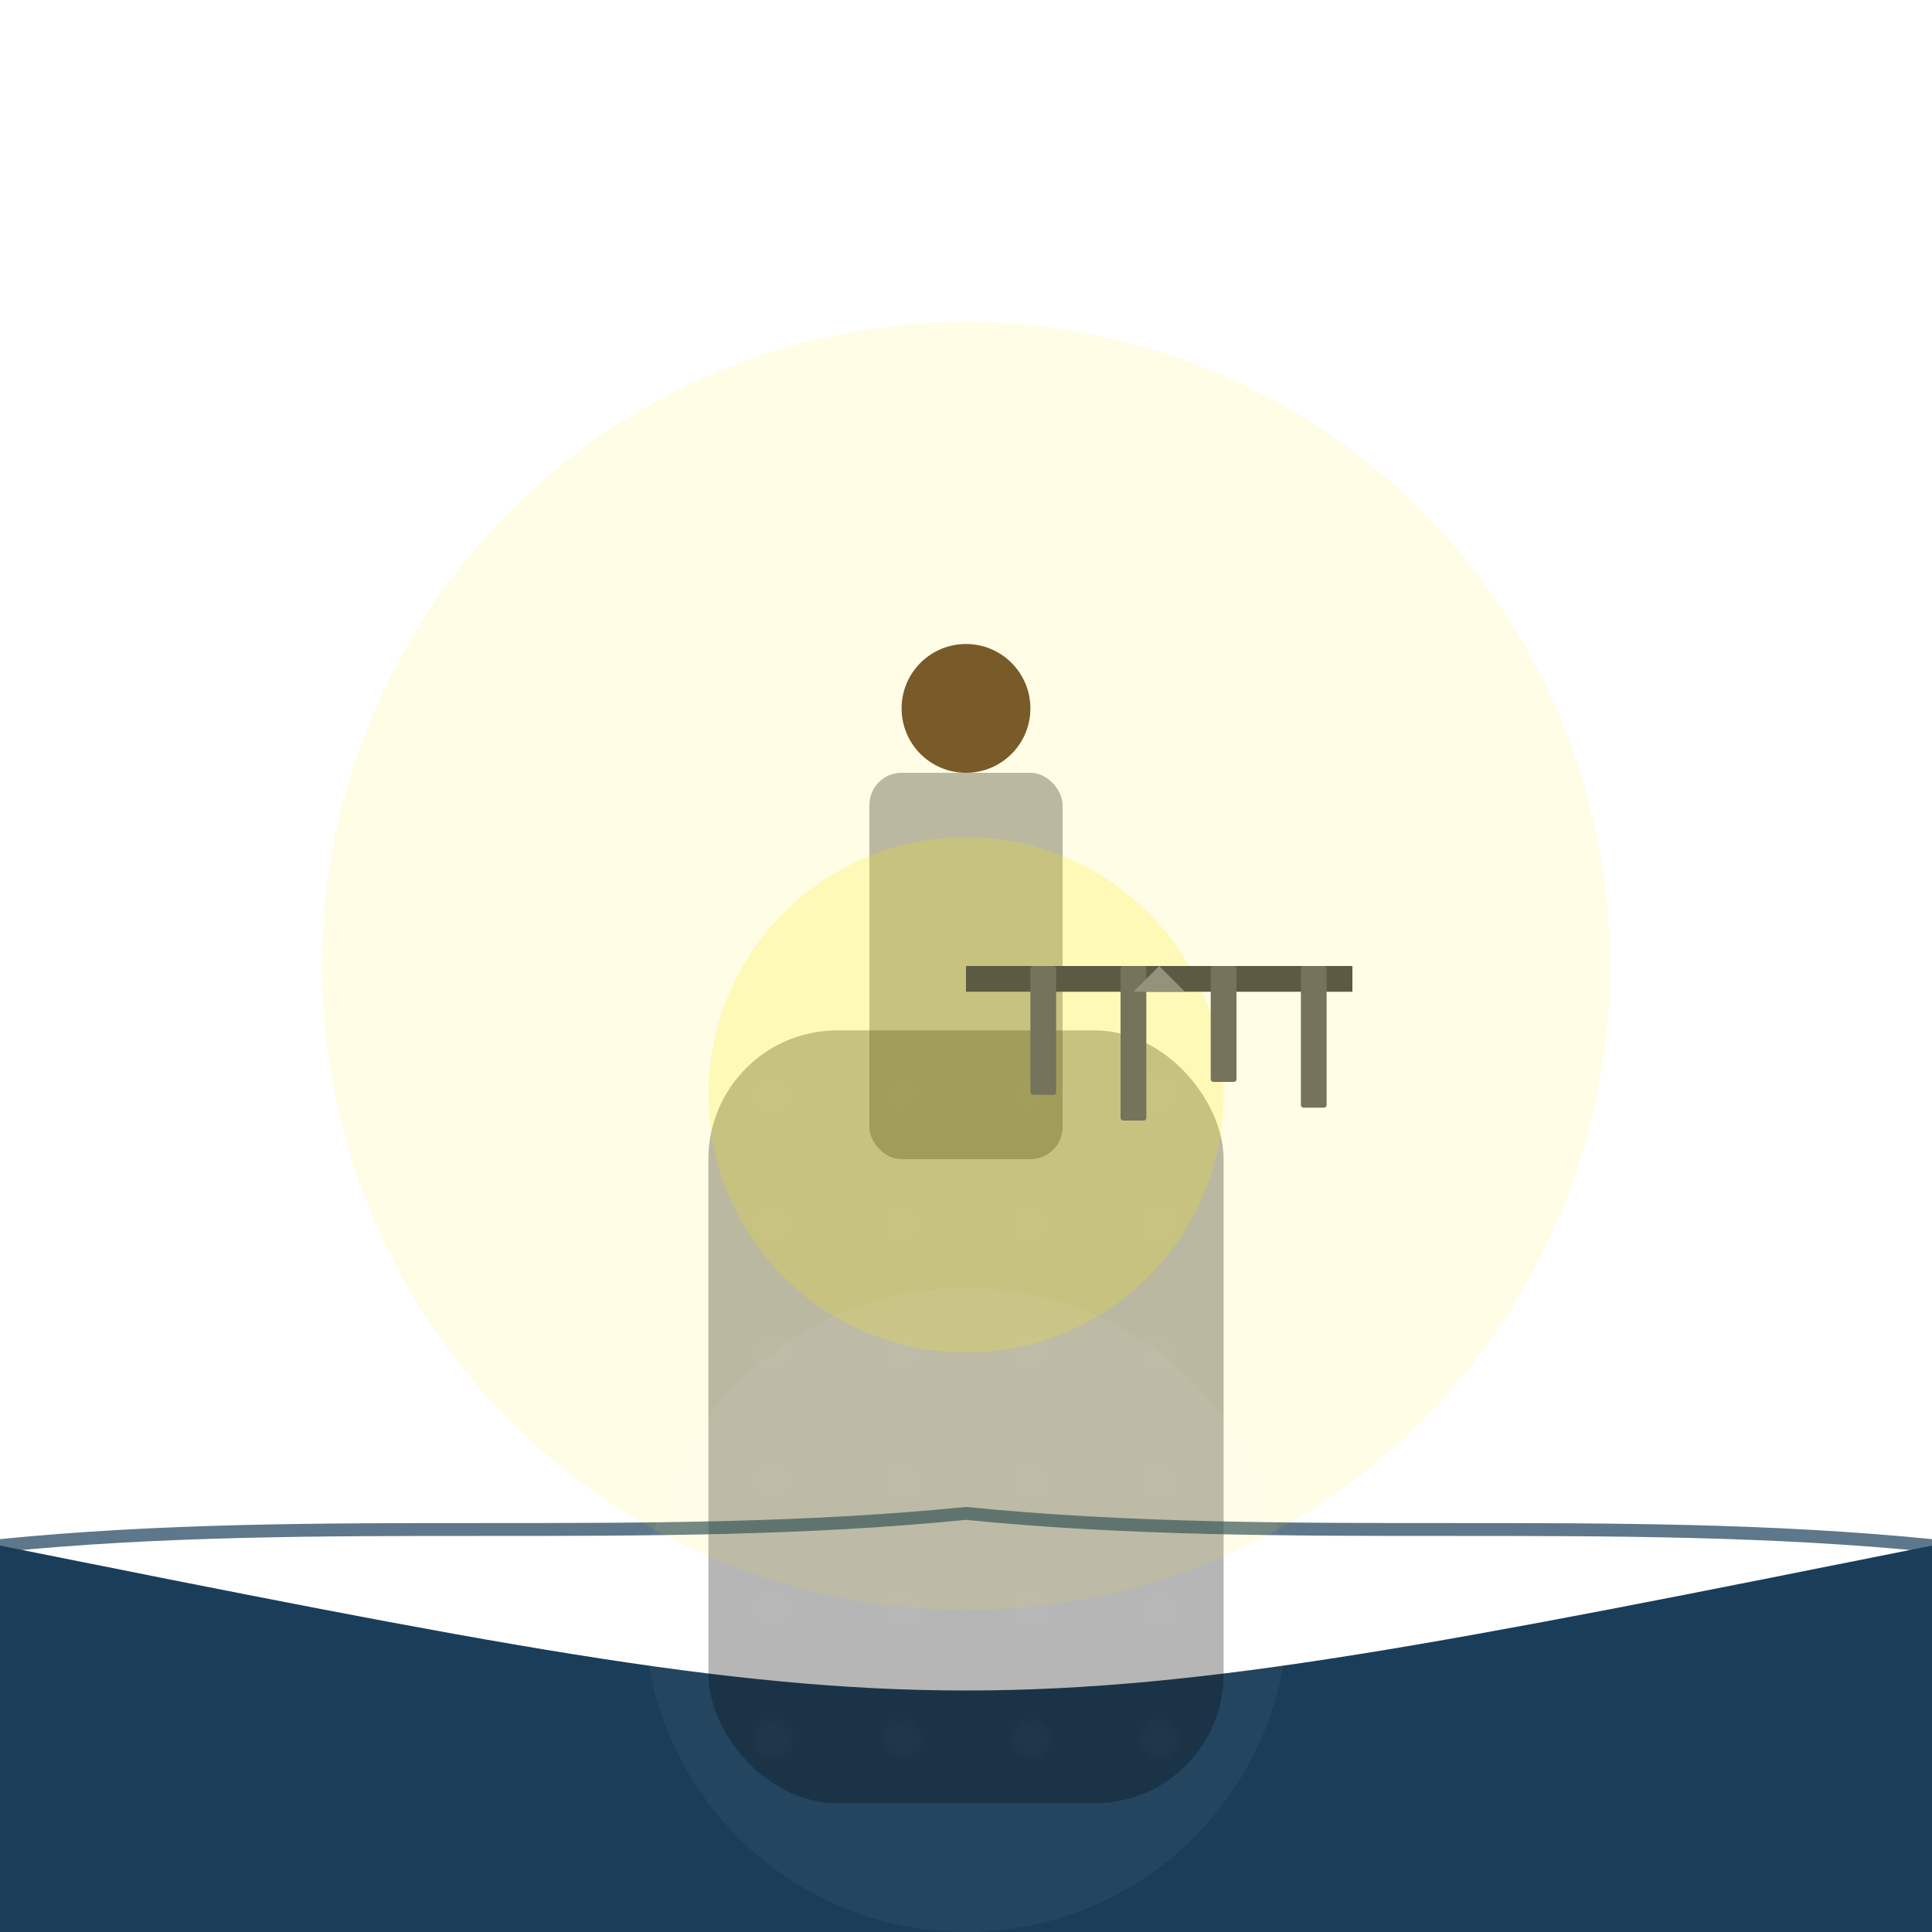
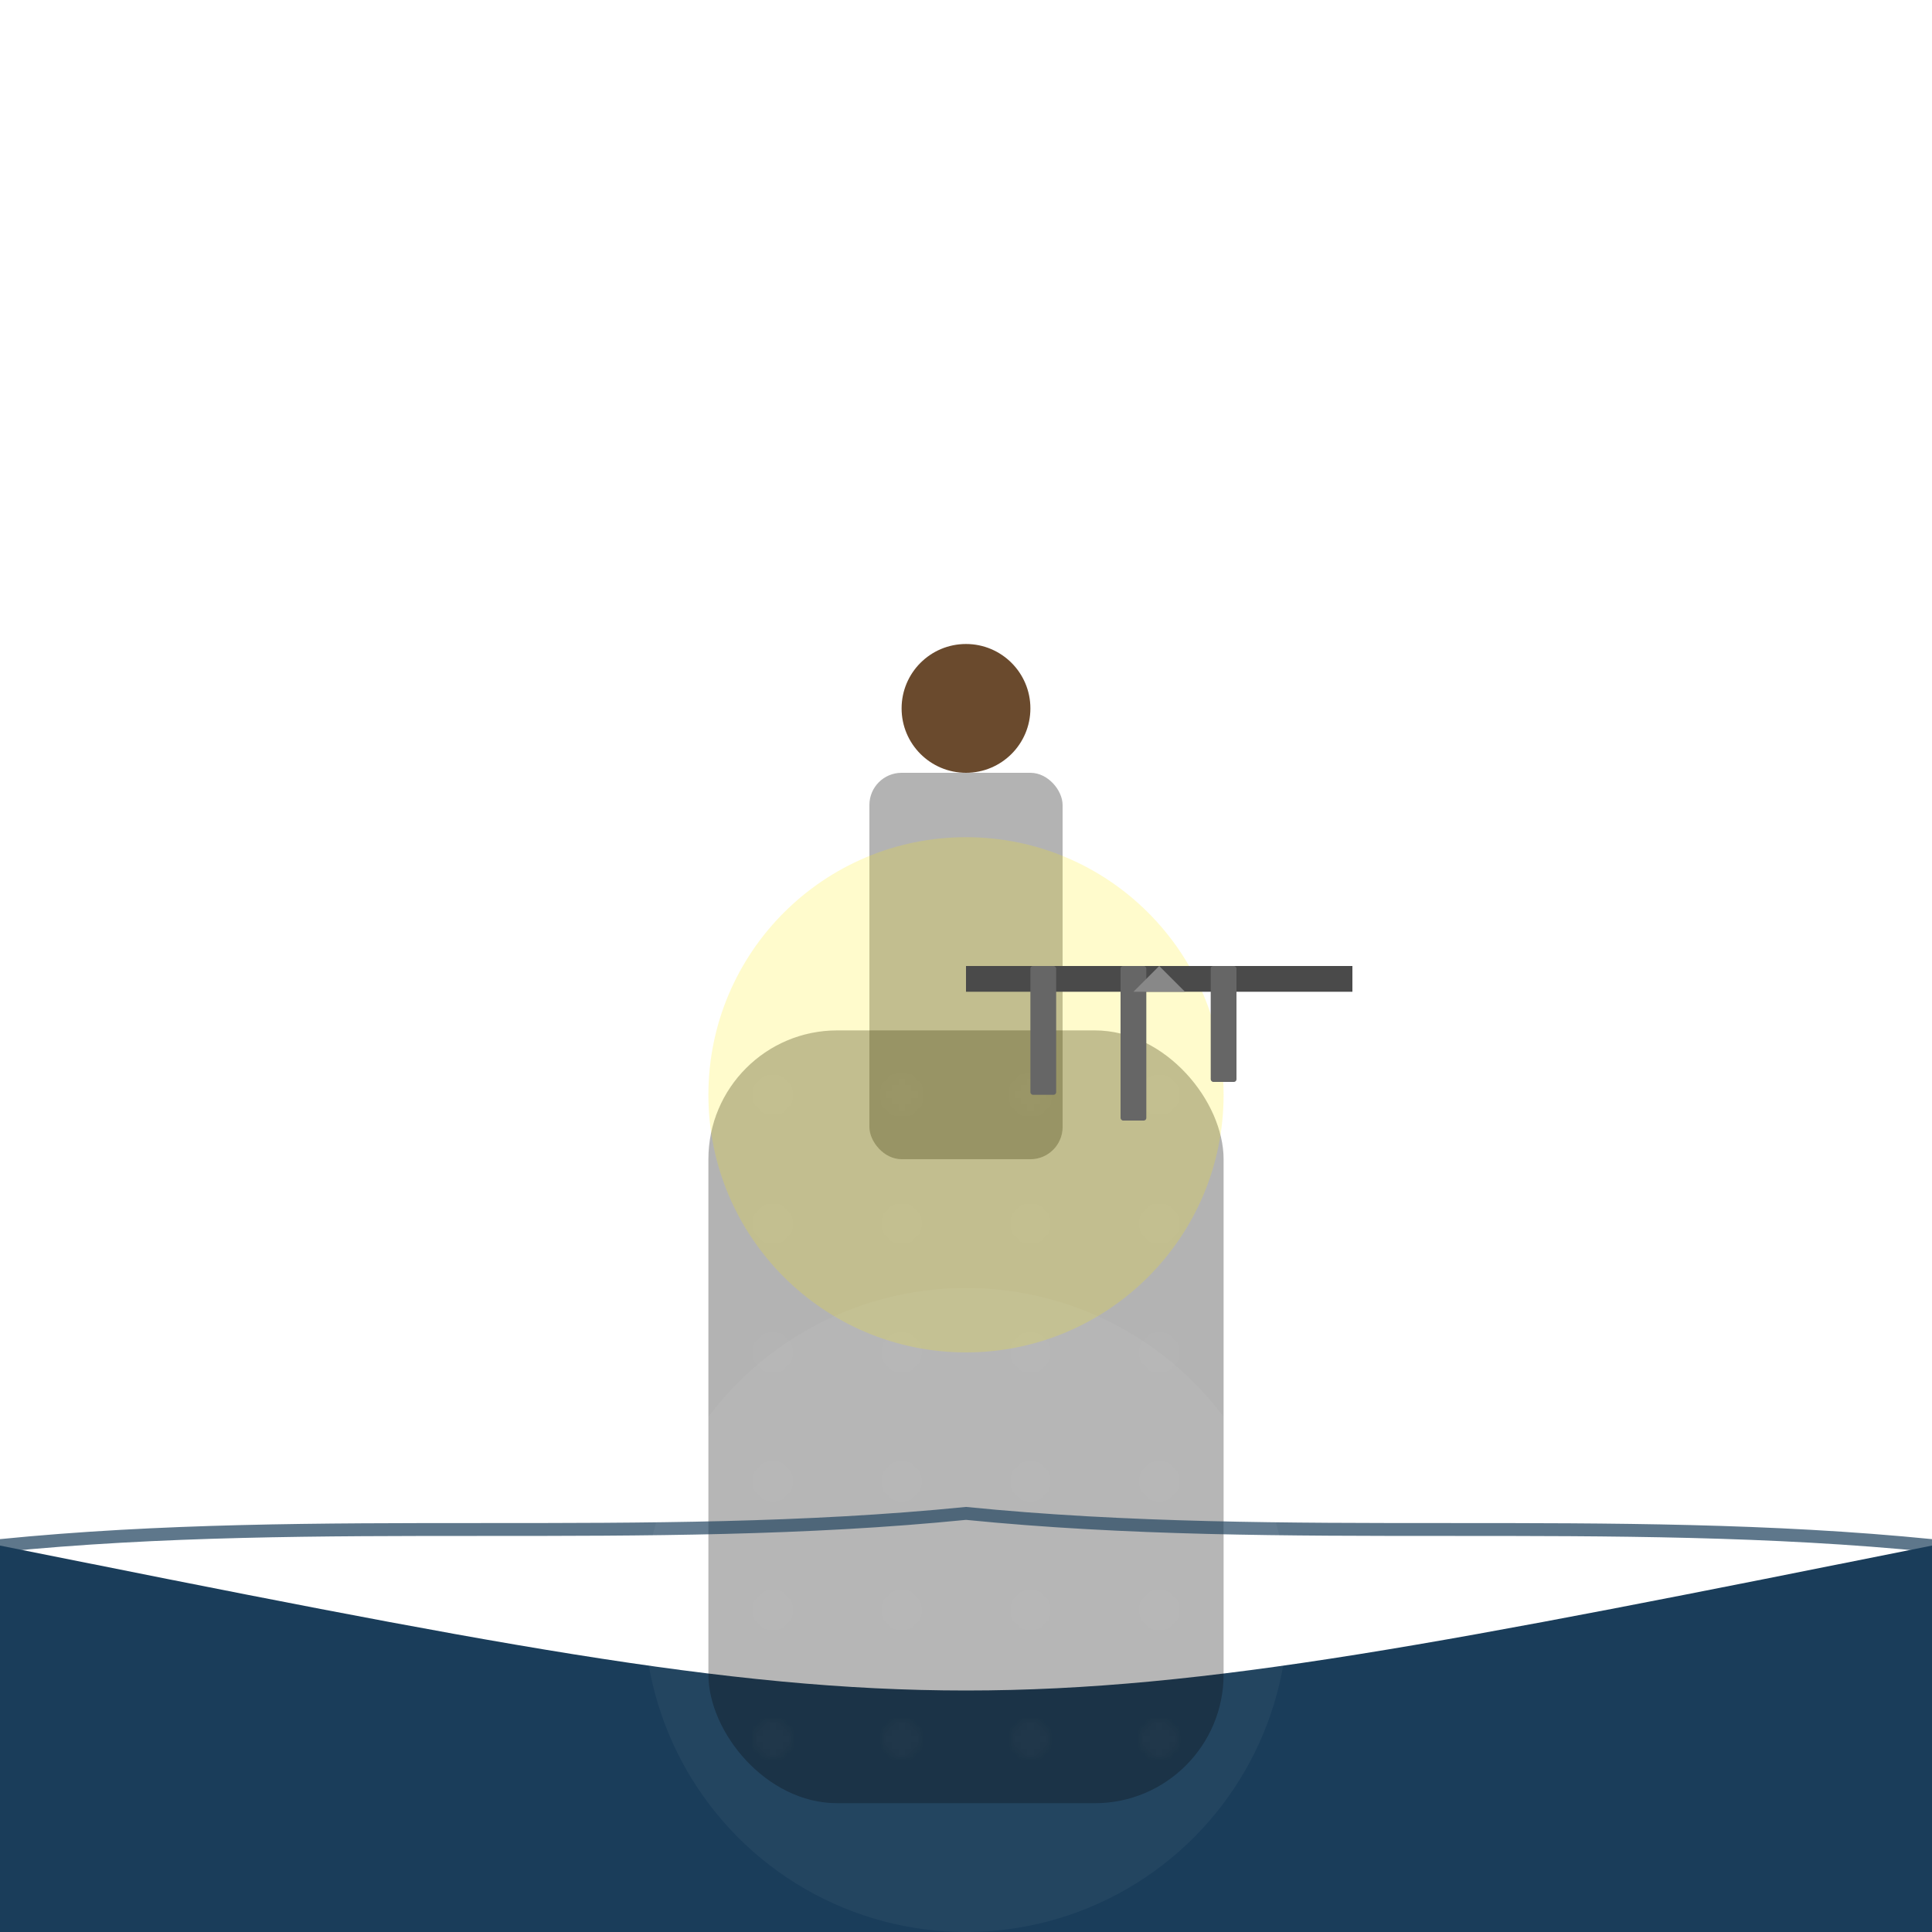
<svg xmlns="http://www.w3.org/2000/svg" viewBox="0 0 300 300">
  <defs>
    <radialGradient id="skyGradient" cx="150" cy="150" r="150" fx="150" fy="50">
      <stop offset="0" stop-color="#1a0f3c" />
      <stop offset="1" stop-color="#4a1010" />
    </radialGradient>
    <linearGradient id="oceanGradient" x1="0" y1="0" x2="0" y2="300">
      <stop offset="0" stop-color="#1a3d5a" />
      <stop offset="1" stop-color="#032b44" />
    </linearGradient>
    <filter id="rippleFilter">
      <feGaussianBlur stdDeviation="2" result="glow" />
      <feMerge>
        <feMergeNode in="glow" />
        <feMergeNode in="SourceGraphic" />
      </feMerge>
    </filter>
    <pattern id="glassPattern" patternUnits="userSpaceOnUse" width="20" height="20">
      <circle cx="10" cy="10" r="3" fill="#ffffff" opacity="0.2" />
    </pattern>
  </defs>
  <path d="M0 240 C150 270 150 270 300 240 L300 300 L0 300 Z" fill="url(#oceanGradient)" />
  <g transform="translate(150, 220)">
    <rect x="-40" y="-60" width="80" height="120" rx="20" fill="#000000" opacity="0.3" />
    <rect x="-15" y="-100" width="30" height="60" rx="5" fill="#000000" opacity="0.3" />
    <circle cx="0" cy="-110" r="10" fill="#6a4a2d" />
    <rect x="-40" y="-60" width="80" height="120" rx="20" fill="url(#glassPattern)" opacity="0.1" />
    <circle cx="0" cy="-50" r="40" fill="#ffeb00" opacity="0.2" />
  </g>
  <g transform="translate(150, 150) scale(0.2)">
    <rect x="0" y="0" width="300" height="20" fill="#4a4a4a" />
    <rect x="50" y="0" width="20" height="100" fill="#666" rx="2" />
    <rect x="120" y="0" width="20" height="120" fill="#666" rx="2" />
    <rect x="190" y="0" width="20" height="90" fill="#666" rx="2" />
-     <rect x="260" y="0" width="20" height="110" fill="#666" rx="2" />
    <path d="M150 0 L130 20 L170 20 Z" fill="#888" />
  </g>
  <path d="M0 240 C50 235 100 240 150 235 200 240 250 235 300 240" fill="none" stroke="url(#oceanGradient)" stroke-width="2" opacity="0.7" />
-   <circle cx="150" cy="150" r="100" fill="#ffeb00" opacity="0.1" />
  <circle cx="150" cy="250" r="50" fill="#ffffff" opacity="0.2" filter="url(#rippleFilter)" />
</svg>